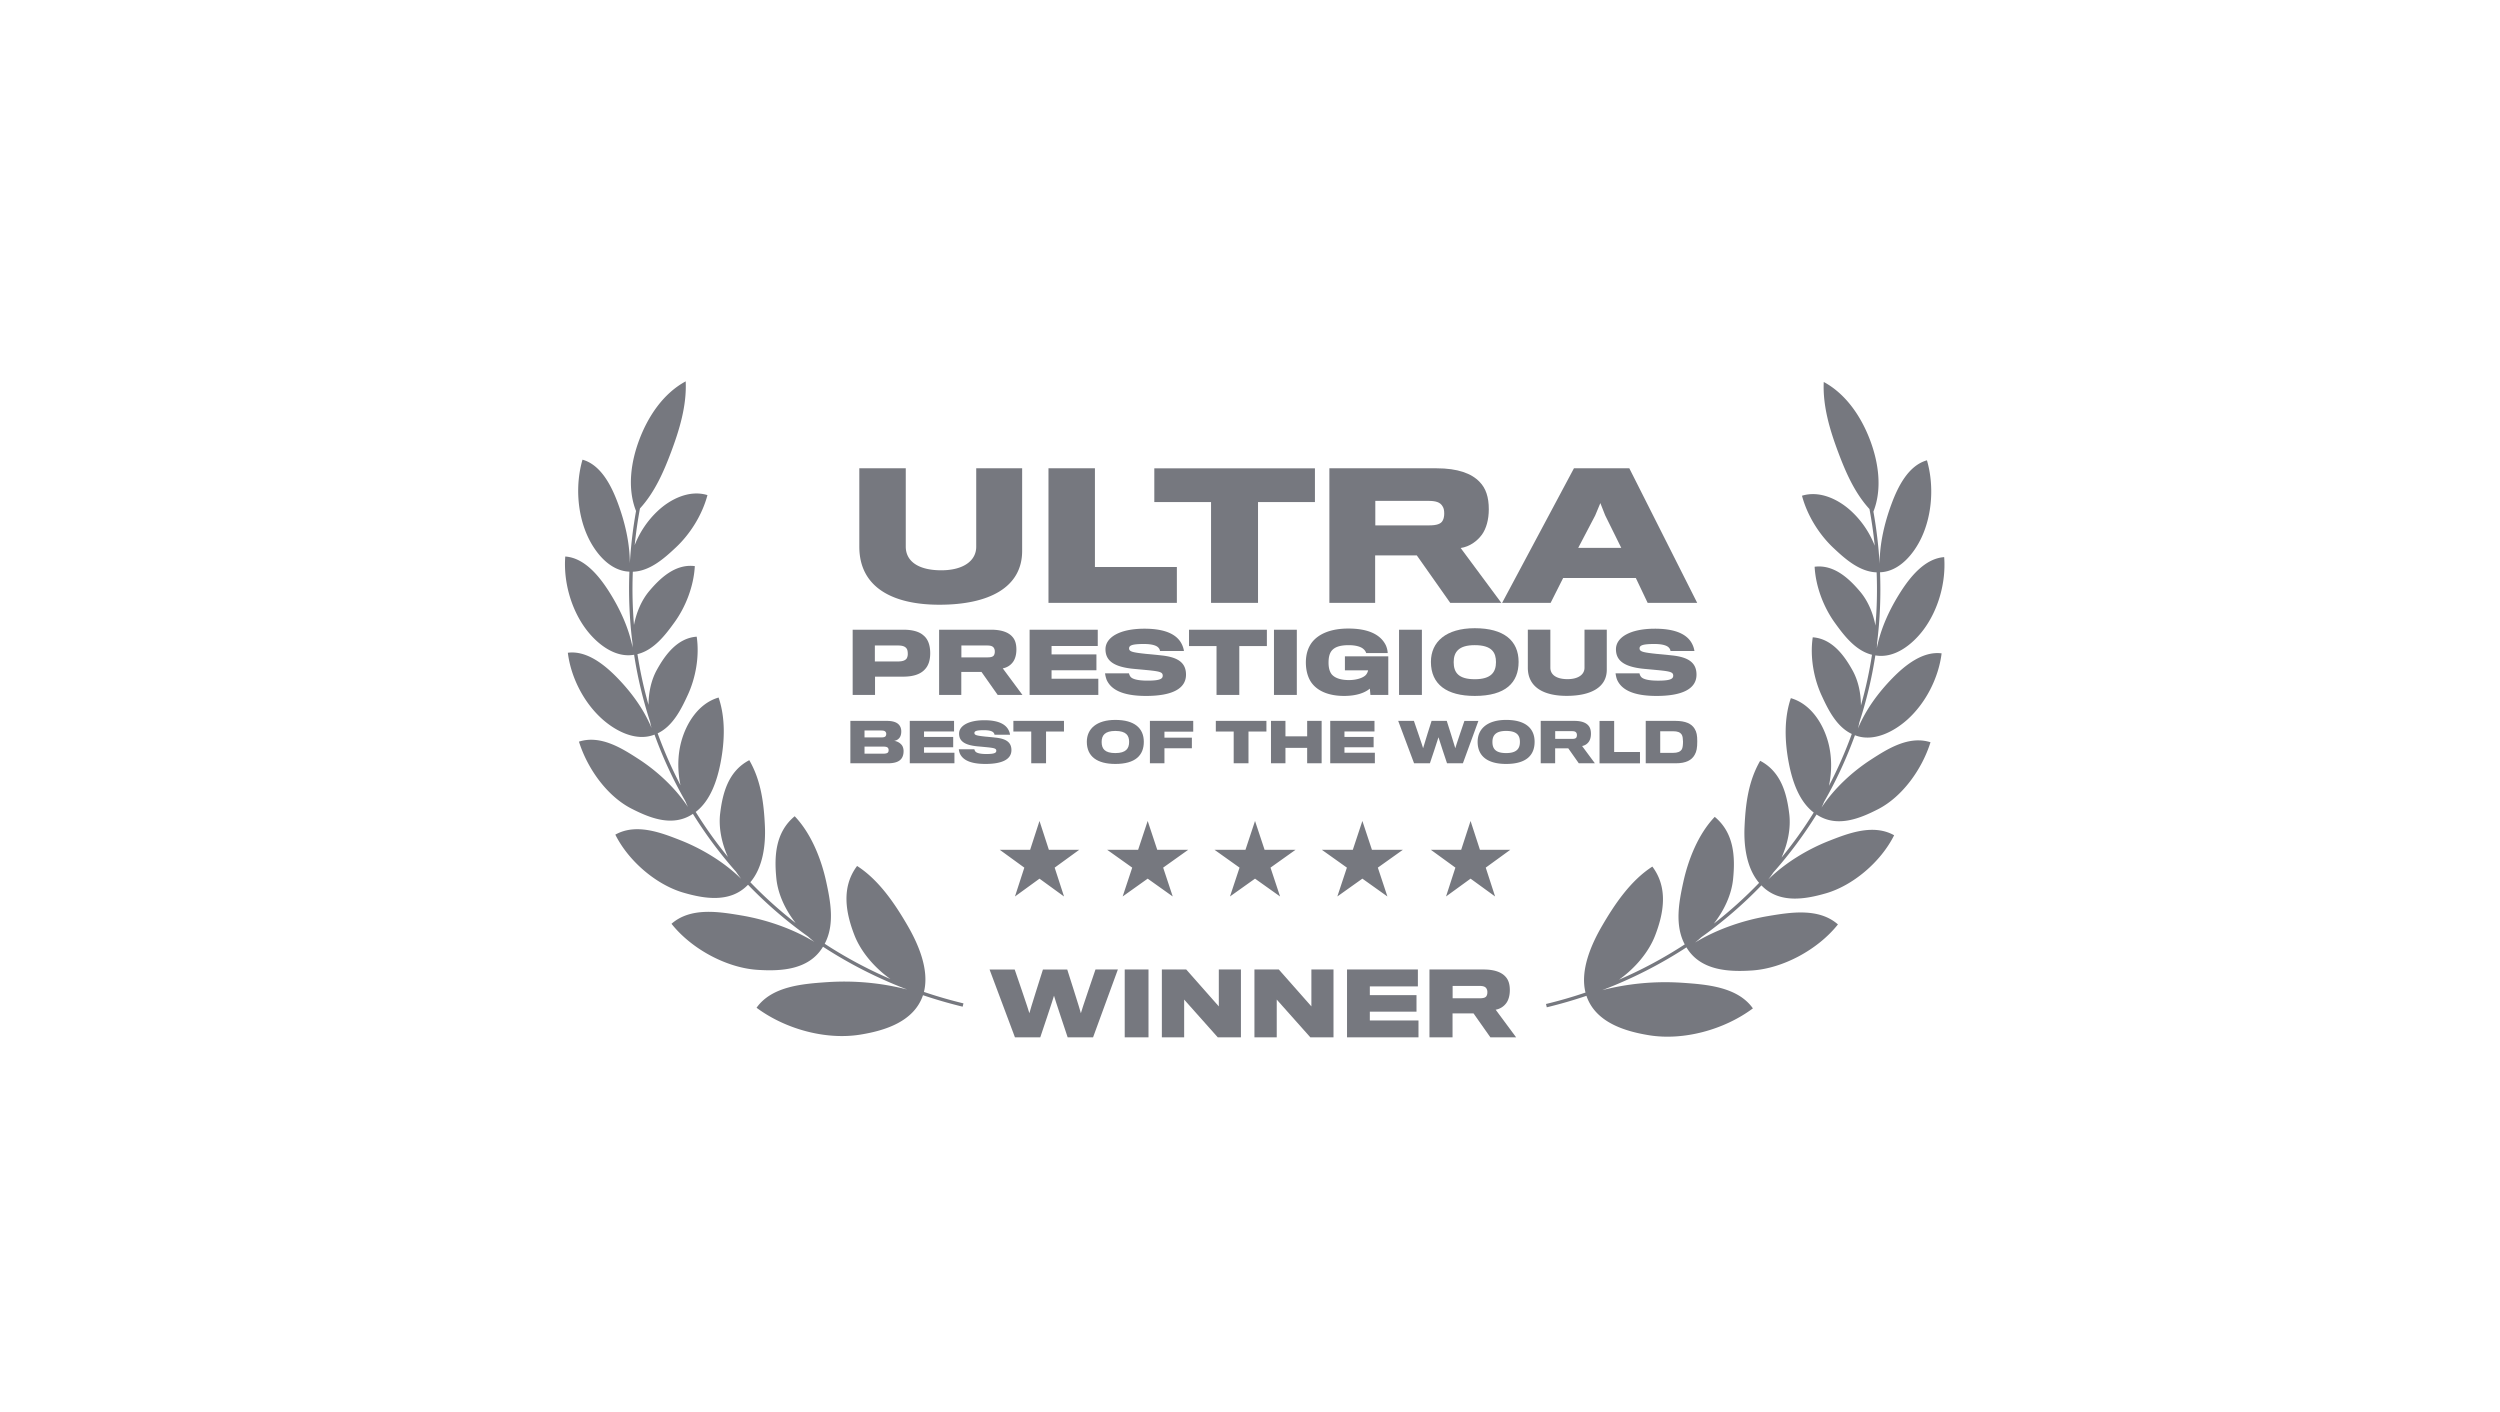
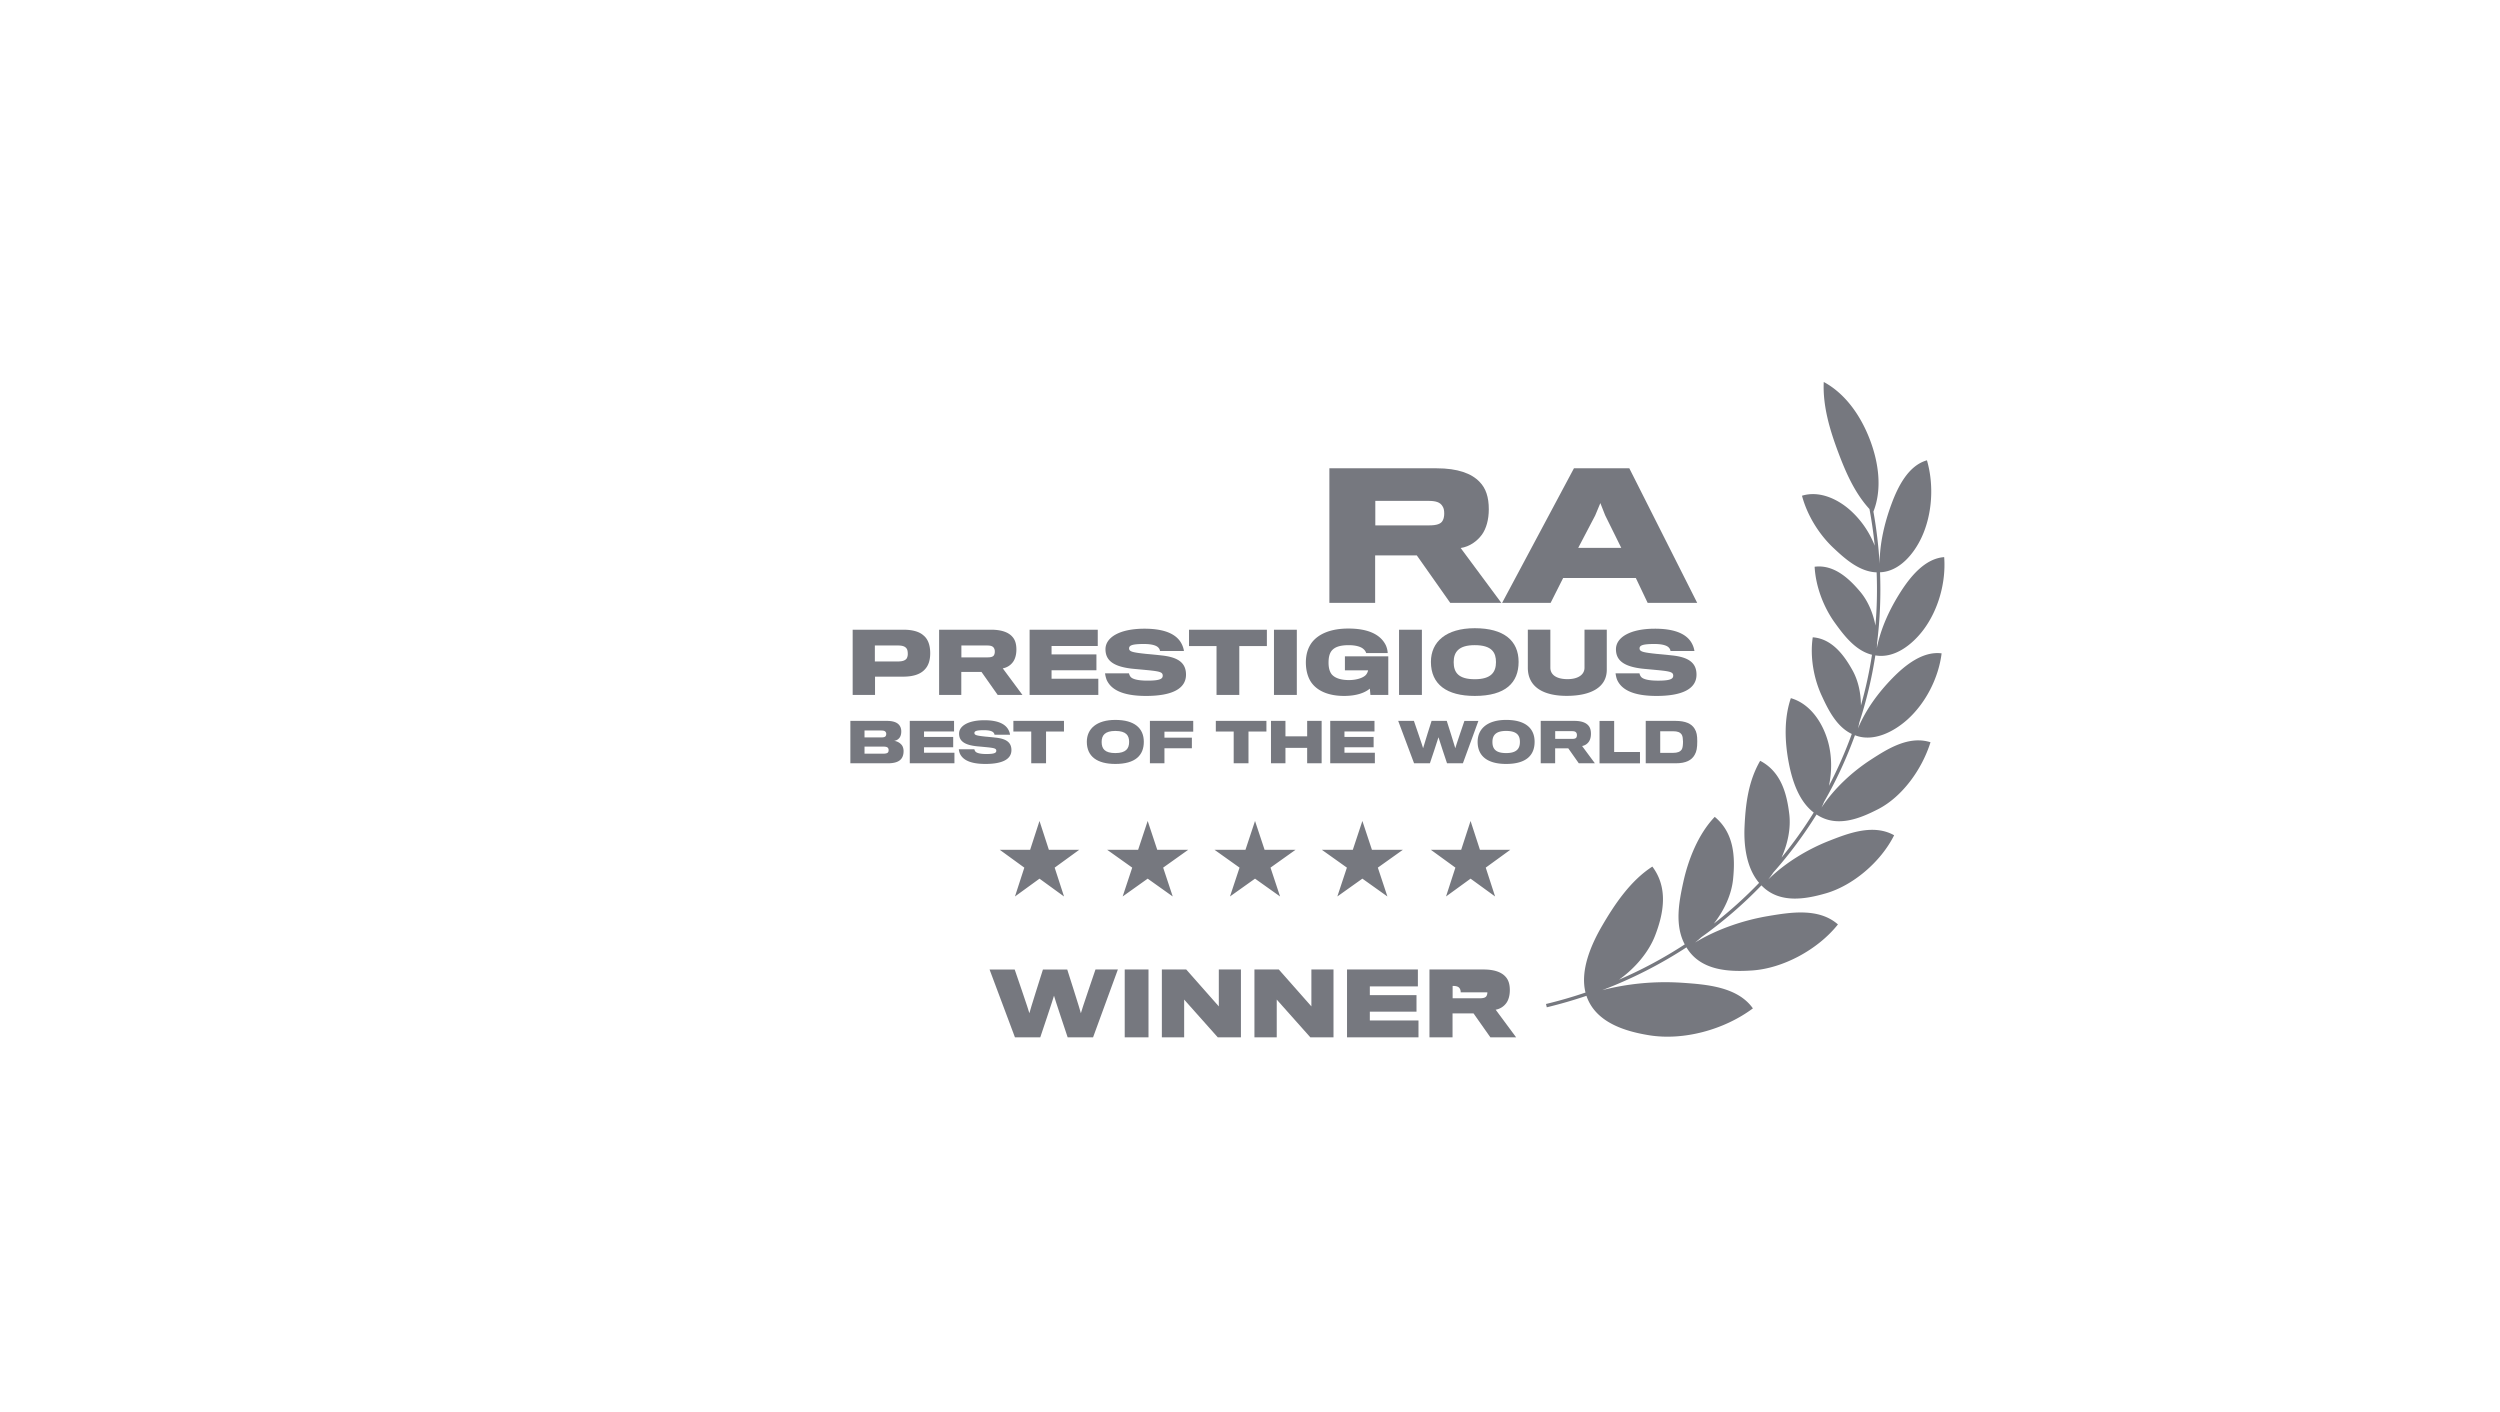
<svg xmlns="http://www.w3.org/2000/svg" width="177" height="100" fill="none">
-   <path d="M45.031 36.178c-.635-1.614-.36-3.471.226-5.032.616-1.643 1.688-3.282 3.29-4.146.08 1.731-.45 3.442-1.027 4.985-.52 1.387-1.158 2.865-2.21 4.012a31.53 31.53 0 0 0-.374 2.6 6.59 6.59 0 0 1 1.621-2.411c.91-.86 2.262-1.524 3.531-1.132-.372 1.403-1.22 2.748-2.223 3.692-.79.743-1.833 1.694-3.061 1.732-.05 1.27-.022 2.528.082 3.77.174-.909.545-1.764 1.081-2.401.738-.876 1.83-1.945 3.226-1.766-.076 1.42-.643 2.875-1.432 3.969-.627.869-1.454 1.976-2.629 2.262.188 1.22.45 2.42.783 3.593.003-.899.201-1.78.595-2.488.555-.998 1.42-2.242 2.817-2.34.205 1.394-.073 2.917-.633 4.128-.447.969-1.044 2.203-2.131 2.714.457 1.263.997 2.49 1.616 3.675-.217-1.02-.208-2.097.049-3.065.355-1.335 1.235-2.737 2.649-3.144.5 1.474.43 3.118.14 4.616-.239 1.233-.708 2.682-1.76 3.483a29.88 29.88 0 0 0 2.279 3.189c-.446-.994-.668-2.081-.549-3.077.173-1.45.58-3.002 2.062-3.775.84 1.45 1.035 3.077 1.107 4.684.057 1.298-.13 2.9-1.032 3.957a30.133 30.133 0 0 0 3.207 2.888c-.739-.947-1.256-2.058-1.365-3.158-.155-1.553-.08-3.262 1.299-4.402 1.178 1.231 1.882 3.044 2.227 4.619.304 1.392.623 3.04-.103 4.41a30.894 30.894 0 0 0 4.652 2.496c-1.156-.824-2.102-1.954-2.553-3.12-.591-1.53-.956-3.353.194-4.885 1.542.988 2.675 2.673 3.568 4.21.766 1.318 1.559 3.138 1.165 4.708.91.309 1.843.58 2.798.81l-.057.235a32.754 32.754 0 0 1-2.808-.813c-.64 1.89-2.736 2.515-4.431 2.79-2.415.394-5.29-.368-7.353-1.901 1.089-1.538 3.309-1.694 4.983-1.812l.022-.001a17.939 17.939 0 0 1 5.662.522 31.273 31.273 0 0 1-5.963-3.03l-.027.043c-1.007 1.634-3.03 1.697-4.617 1.594-2.155-.14-4.642-1.45-6.082-3.26 1.355-1.189 3.354-.856 4.904-.599l.008.002c1.729.287 3.619.914 5.205 1.88a7.67 7.67 0 0 1-.442-.377 30.412 30.412 0 0 1-4.257-3.67l-.045.044c-1.256 1.263-3.084.932-4.51.521-1.91-.55-3.89-2.21-4.84-4.114 1.47-.824 3.23-.145 4.597.392 1.5.59 3.089 1.532 4.31 2.734a7.114 7.114 0 0 1-.36-.496 30.132 30.132 0 0 1-3.053-4.1l-.045.029c-1.42.916-3.03.252-4.305-.4-1.729-.885-3.118-2.83-3.719-4.743 1.534-.491 3.05.473 4.228 1.237 1.288.835 2.593 2.026 3.49 3.393a6.307 6.307 0 0 1-.184-.413 30.036 30.036 0 0 1-2.184-4.714l-.03.01-.003.002c-1.292.49-2.73-.273-3.667-1.11-1.303-1.163-2.222-2.951-2.437-4.698 1.346-.175 2.615.867 3.482 1.755.998 1.023 1.894 2.231 2.445 3.574a5.877 5.877 0 0 1-.104-.444 30.126 30.126 0 0 1-1.131-4.742l-.02.002-.006.001c-1.365.228-2.627-.81-3.382-1.817-1.058-1.414-1.603-3.37-1.466-5.143 1.36.095 2.395 1.389 3.067 2.435.777 1.212 1.421 2.583 1.704 4.017a5.781 5.781 0 0 1-.016-.344 30.628 30.628 0 0 1-.214-5.036h-.003c-1.388-.05-2.414-1.339-2.944-2.482-.758-1.636-.88-3.703-.374-5.446 1.323.371 2.06 1.889 2.496 3.057.502 1.347.852 2.816.855 4.276a31.57 31.57 0 0 1 .44-3.7Zm27.337-3.023v5.85c0 2.573-2.33 3.81-5.861 3.81-3.302 0-5.668-1.225-5.668-4.113v-5.547h3.289v5.547c0 1.031.886 1.675 2.512 1.675 1.554 0 2.476-.668 2.476-1.663v-5.559h3.252Zm10.954 6.991v2.536h-9.09v-9.527h3.289v6.99h5.801Zm9.775-4.6v-2.39H81.725v2.39h4.017v7.136h3.326v-7.136h4.029Z" fill="#76787F" />
  <path fill-rule="evenodd" clip-rule="evenodd" d="M104.763 34.126c.437.45.644 1.068.644 1.93 0 .74-.182 1.371-.486 1.796-.34.461-.862.85-1.505.947l2.877 3.883h-3.617l-2.367-3.361H97.36v3.361h-3.24v-9.527h7.585c1.505 0 2.488.364 3.058.971Zm-2.621 2.731c.085-.146.109-.34.109-.498 0-.182-.024-.376-.109-.497-.17-.316-.51-.4-1.02-.4h-3.75v1.735h3.811c.522 0 .838-.097.959-.34Zm8.529 4.066h5.146l.837 1.76h3.508l-4.806-9.528h-3.92l-5.085 9.527h3.434l.886-1.76Zm4.114-2.136h-3.046l1.202-2.294.364-.874.34.862 1.14 2.306Zm-10.369 5.69c-2.036 0-3.107.965-3.107 2.383 0 1.6 1.124 2.412 3.107 2.412 2.183 0 3.101-.941 3.101-2.412 0-1.495-1.036-2.383-3.101-2.383Zm0 3.612c-1.159 0-1.495-.476-1.495-1.212 0-.723.365-1.2 1.489-1.2 1.23 0 1.506.535 1.506 1.2 0 .706-.335 1.212-1.5 1.212Z" fill="#76787F" />
  <path d="M98.291 49.202v-2.736H95.22v.994h1.642a.744.744 0 0 1-.147.312c-.171.2-.624.377-1.213.377-.611 0-1.006-.16-1.218-.407-.14-.182-.223-.44-.223-.83 0-.405.082-.682.241-.864.23-.259.618-.37 1.189-.37.512 0 .865.117 1.03.264a.63.63 0 0 1 .205.294h1.524a1.578 1.578 0 0 0-.135-.553c-.365-.741-1.212-1.182-2.654-1.182-1.253 0-2.094.382-2.56.959-.305.394-.446.888-.446 1.441 0 .612.164 1.136.435 1.483.459.594 1.277.888 2.26.888.864 0 1.459-.206 1.835-.517l.041.447h1.265Zm-16.028-2.795c1.194.13 1.706.553 1.706 1.359 0 .977-.953 1.506-2.83 1.506-1.747 0-2.5-.494-2.789-1.141a1.99 1.99 0 0 1-.112-.46h1.695a.583.583 0 0 0 .112.248c.14.17.535.27 1.206.27.865 0 1.07-.123 1.07-.352 0-.248-.211-.3-.994-.383-.311-.03-.806-.076-1.012-.094-1.494-.135-2.047-.6-2.047-1.395 0-.823.977-1.453 2.76-1.453 1.582 0 2.318.47 2.624 1.06.094.176.153.376.17.517h-1.694a.387.387 0 0 0-.094-.212c-.13-.17-.46-.282-1.048-.282-.83 0-1.047.1-1.047.312 0 .235.276.288 1.2.388.359.03.93.088 1.124.112Z" fill="#76787F" />
  <path fill-rule="evenodd" clip-rule="evenodd" d="M65.37 44.977c.312.247.489.665.489 1.271 0 .494-.124.865-.36 1.124-.317.365-.84.53-1.523.535-.212.006-2.024 0-2.024 0v1.295h-1.583v-4.619h3.583c.636 0 1.118.13 1.419.394Zm-1.17 1.63a.662.662 0 0 0 .07-.335c0-.153-.03-.283-.082-.353-.1-.147-.288-.218-.595-.218H61.94v1.13h1.642c.33 0 .523-.077.618-.224Zm7.449-1.553c.212.217.312.517.312.935 0 .36-.088.665-.236.871a1.13 1.13 0 0 1-.73.459l1.395 1.883h-1.753l-1.147-1.63h-1.43v1.63h-1.571v-4.619h3.677c.73 0 1.207.177 1.483.47Zm-1.27 1.324a.498.498 0 0 0 .052-.242.444.444 0 0 0-.053-.24c-.082-.154-.247-.195-.494-.195h-1.818v.841h1.847c.253 0 .406-.047.465-.164Z" fill="#76787F" />
  <path d="M77.761 49.202v-1.148H74.45v-.6h3.177v-1.123H74.45v-.595h3.271v-1.153h-4.825v4.619h4.867Zm11.934-3.46v-1.159h-5.513v1.16h1.948v3.459h1.612v-3.46h1.953Zm2.12-1.159v4.619h-1.618v-4.619h1.618Zm8.855 0v4.619h-1.618v-4.619h1.618Zm13.09 0v2.836c0 1.247-1.13 1.848-2.842 1.848-1.6 0-2.748-.595-2.748-1.995v-2.689h1.595v2.689c0 .5.429.812 1.218.812.753 0 1.2-.324 1.2-.806v-2.695h1.577Zm6.352 3.183c0-.806-.512-1.23-1.706-1.36a40.177 40.177 0 0 0-1.124-.111c-.924-.1-1.201-.153-1.201-.388 0-.212.218-.312 1.048-.312.588 0 .918.112 1.047.282a.385.385 0 0 1 .094.212h1.695a1.623 1.623 0 0 0-.171-.518c-.306-.588-1.041-1.059-2.624-1.059-1.783 0-2.76.63-2.76 1.453 0 .795.554 1.26 2.048 1.395l.096.008.16.015.756.071c.783.082.994.135.994.383 0 .229-.205.353-1.07.353-.671 0-1.065-.1-1.207-.271a.577.577 0 0 1-.111-.247h-1.695c.018.117.047.306.112.459.288.647 1.041 1.141 2.789 1.141 1.877 0 2.83-.53 2.83-1.506Z" fill="#76787F" />
  <path fill-rule="evenodd" clip-rule="evenodd" d="M78.966 50.97c-1.323 0-2.019.627-2.019 1.549 0 1.04.73 1.568 2.02 1.568 1.418 0 2.015-.612 2.015-1.568 0-.971-.673-1.549-2.016-1.549Zm0 2.348c-.753 0-.97-.31-.97-.788 0-.47.236-.78.967-.78.799 0 .979.348.979.78 0 .46-.218.788-.976.788Z" fill="#76787F" />
  <path d="M71.609 53.108c0-.524-.333-.8-1.11-.883a26.05 26.05 0 0 0-.73-.073c-.6-.065-.78-.1-.78-.252 0-.138.141-.203.68-.203.383 0 .597.072.681.183a.253.253 0 0 1 .062.138h1.1a1.046 1.046 0 0 0-.11-.337c-.199-.382-.677-.688-1.706-.688-1.158 0-1.793.41-1.793.945 0 .516.36.818 1.33.906.135.011.456.042.658.061.51.054.647.088.647.249 0 .149-.134.23-.696.23-.436 0-.692-.066-.784-.177a.376.376 0 0 1-.073-.16h-1.101c.011.076.03.199.073.298.187.42.676.742 1.812.742 1.22 0 1.84-.344 1.84-.98Z" fill="#76787F" />
  <path fill-rule="evenodd" clip-rule="evenodd" d="M63.973 53.192c0 .207-.057.41-.172.543-.176.214-.505.306-.93.306h-2.665v-3.002H62.8c.413 0 .677.1.822.249.13.13.188.302.188.497s-.046.356-.145.474a.577.577 0 0 1-.364.195.809.809 0 0 1 .532.283c.095.11.141.28.141.455Zm-1.288-1.051a.258.258 0 0 0 .06-.176.22.22 0 0 0-.072-.176c-.053-.05-.153-.07-.298-.07h-1.167v.49h1.194c.13 0 .229-.019.282-.069Zm-.173 1.22c.18 0 .287-.024.348-.08.039-.04.054-.096.054-.17a.24.24 0 0 0-.065-.179c-.057-.05-.157-.073-.325-.073h-1.316v.501h1.304Z" fill="#76787F" />
  <path d="M67.574 53.295v.746h-3.162v-3.002h3.135v.75h-2.126v.386h2.065v.73h-2.065v.39h2.153Zm7.756-2.255v.752h-1.27v2.249h-1.048v-2.248h-1.265v-.754h3.583Zm9.151 0v.76h-2.038v.425h1.942v.753h-1.942v1.063h-1.029v-3.002h3.067Zm5.182.752v-.753H86.08v.753h1.265v2.249h1.048v-2.248h1.27Zm3.909-.752v3.001h-1.025v-1.09H91.01v1.09h-1.025v-3.002h1.025v1.094h1.537v-1.094h1.025Zm3.769 3.001v-.746h-2.153v-.39h2.065v-.73h-2.065v-.386h2.126v-.75H94.18v3.002h3.162Zm6.34-3.001h.99l-1.097 3.001h-1.124s-.601-1.793-.605-1.843c-.003.05-.608 1.843-.608 1.843h-1.12l-1.124-3.002h1.112s.651 1.89.651 1.935c0-.046.6-1.935.6-1.935h1.075s.604 1.89.604 1.935c0-.046.646-1.935.646-1.935Z" fill="#76787F" />
  <path fill-rule="evenodd" clip-rule="evenodd" d="M106.635 50.97c-1.323 0-2.019.627-2.019 1.549 0 1.04.73 1.568 2.019 1.568 1.419 0 2.015-.612 2.015-1.568 0-.971-.673-1.549-2.015-1.549Zm0 2.348c-.753 0-.971-.31-.971-.788 0-.47.237-.78.967-.78.8 0 .979.348.979.78 0 .46-.218.788-.975.788Zm5.802-1.973c.137.142.202.337.202.608 0 .233-.057.432-.153.566a.732.732 0 0 1-.474.298l.906 1.224h-1.139l-.746-1.06h-.929v1.06h-1.021v-3.002h2.39c.474 0 .784.115.964.306Zm-.826.86a.332.332 0 0 0 .034-.156.296.296 0 0 0-.034-.157c-.054-.1-.161-.126-.322-.126h-1.181v.547h1.2c.165 0 .264-.031.303-.108Z" fill="#76787F" />
  <path d="M116.111 54.041v-.8h-1.828V51.04h-1.036v3.002h2.864Z" fill="#76787F" />
  <path fill-rule="evenodd" clip-rule="evenodd" d="M120.166 52.485c0 .466-.046.719-.183.956-.207.378-.616.6-1.339.6h-2.126v-3.002h2.103c.719 0 1.144.203 1.354.55.149.234.191.483.191.896Zm-1.717.818c.325 0 .509-.076.62-.245.069-.103.088-.344.088-.554-.004-.191-.027-.394-.088-.486-.119-.18-.298-.245-.612-.245h-.914v1.53h.906Z" fill="#76787F" />
  <path d="M79.145 68.64H77.56s-1.034 3.023-1.034 3.097c0-.074-.966-3.096-.966-3.096h-1.72s-.96 3.022-.96 3.096c0-.074-1.04-3.096-1.04-3.096h-1.78l1.798 4.802h1.793s.966-2.869.972-2.948c.007.079.967 2.948.967 2.948h1.799l1.756-4.802Zm2.169 4.804V68.64H79.63v4.802h1.683Zm6.544-4.804v4.803h-1.64l-2.38-2.673v2.674H82.26V68.64h1.725l2.307 2.612V68.64h1.566Zm6.554 4.804V68.64h-1.566v2.612l-2.307-2.612h-1.725v4.802h1.579V70.77l2.38 2.674h1.64Zm6.017-1.194v1.194h-5.06V68.64h5.017v1.199h-3.402v.618h3.304v1.168h-3.304v.624h3.445Z" fill="#76787F" />
-   <path fill-rule="evenodd" clip-rule="evenodd" d="M106.896 70.103c0-.434-.104-.746-.324-.973-.288-.306-.783-.49-1.542-.49h-3.824v4.803h1.634V71.75h1.487l1.193 1.695h1.823l-1.45-1.958a1.18 1.18 0 0 0 .759-.478c.152-.214.244-.532.244-.905Zm-1.591.153a.51.51 0 0 1-.055.25c-.061.123-.22.172-.483.172h-1.921v-.875h1.89c.257 0 .429.043.514.202a.46.46 0 0 1 .055.25Z" fill="#76787F" />
+   <path fill-rule="evenodd" clip-rule="evenodd" d="M106.896 70.103c0-.434-.104-.746-.324-.973-.288-.306-.783-.49-1.542-.49h-3.824v4.803h1.634V71.75h1.487l1.193 1.695h1.823l-1.45-1.958a1.18 1.18 0 0 0 .759-.478c.152-.214.244-.532.244-.905Zm-1.591.153a.51.51 0 0 1-.055.25c-.061.123-.22.172-.483.172h-1.921v-.875c.257 0 .429.043.514.202a.46.46 0 0 1 .055.25Z" fill="#76787F" />
  <path d="m74.26 60.167-.664-2.043-.663 2.043h-2.148l1.737 1.262-.663 2.042 1.737-1.262 1.737 1.262-.663-2.042 1.737-1.262H74.26Zm6.996-2.044.677 2.043h2.192l-1.773 1.262.677 2.042-1.773-1.262-1.772 1.262.677-2.042-1.773-1.262h2.191l.677-2.042Zm8.277 2.043-.677-2.042-.677 2.042h-2.191l1.772 1.262-.677 2.042 1.773-1.262 1.773 1.262-.677-2.042 1.772-1.262h-2.19Zm6.923-2.043.677 2.043h2.19l-1.772 1.262.677 2.042-1.772-1.262-1.773 1.262.677-2.042-1.773-1.262h2.192l.677-2.042Zm8.324 2.043-.664-2.042-.664 2.042h-2.147l1.737 1.262-.663 2.042 1.737-1.262 1.737 1.262-.663-2.042 1.737-1.262h-2.147Zm27.858-23.944c.635-1.614.359-3.471-.226-5.032-.616-1.643-1.688-3.282-3.29-4.146-.08 1.731.449 3.442 1.027 4.984.52 1.388 1.157 2.866 2.21 4.013.162.87.286 1.736.373 2.599a6.587 6.587 0 0 0-1.62-2.41c-.909-.86-2.262-1.524-3.531-1.132.372 1.403 1.219 2.748 2.223 3.692.79.743 1.833 1.694 3.061 1.732.051 1.27.022 2.529-.083 3.77-.173-.909-.544-1.764-1.081-2.4-.737-.876-1.83-1.946-3.225-1.767.076 1.42.643 2.876 1.432 3.969.626.869 1.454 1.976 2.629 2.262a29.782 29.782 0 0 1-.783 3.593c-.003-.899-.201-1.78-.595-2.488-.555-.998-1.42-2.242-2.817-2.34-.205 1.394.073 2.917.633 4.128.447.969 1.044 2.203 2.131 2.714a29.788 29.788 0 0 1-1.617 3.676c.218-1.021.209-2.098-.048-3.066-.355-1.335-1.235-2.737-2.649-3.144-.5 1.474-.431 3.118-.14 4.616.239 1.233.708 2.682 1.76 3.483a29.76 29.76 0 0 1-2.28 3.19c.447-.994.668-2.082.549-3.078-.173-1.45-.58-3.002-2.061-3.775-.841 1.45-1.036 3.077-1.107 4.684-.058 1.299.129 2.901 1.032 3.958a30.258 30.258 0 0 1-3.206 2.887c.738-.947 1.255-2.059 1.364-3.158.155-1.552.08-3.262-1.299-4.402-1.178 1.231-1.882 3.044-2.226 4.619-.305 1.392-.623 3.04.102 4.41a30.878 30.878 0 0 1-4.652 2.496c1.156-.823 2.102-1.954 2.553-3.12.591-1.53.956-3.353-.194-4.885-1.542.988-2.675 2.673-3.568 4.21-.766 1.318-1.559 3.138-1.165 4.708-.91.309-1.843.58-2.798.81l.057.235a32.812 32.812 0 0 0 2.808-.813c.64 1.89 2.736 2.515 4.431 2.791 2.415.393 5.291-.368 7.353-1.902-1.089-1.538-3.309-1.694-4.983-1.812l-.022-.001a17.934 17.934 0 0 0-5.662.523 31.309 31.309 0 0 0 5.963-3.03l.025.04c1.007 1.636 3.031 1.7 4.619 1.596 2.155-.14 4.642-1.45 6.081-3.26-1.354-1.188-3.353-.856-4.903-.599l-.008.002c-1.729.287-3.618.914-5.204 1.88a8.23 8.23 0 0 0 .442-.377 30.414 30.414 0 0 0 4.255-3.67l.054.053c1.256 1.253 3.079.922 4.503.512 1.91-.55 3.89-2.21 4.839-4.114-1.471-.824-3.229-.145-4.596.392-1.503.59-3.092 1.534-4.314 2.738.126-.16.247-.325.361-.497a30.186 30.186 0 0 0 3.055-4.103l.039.024.01.007c1.419.913 3.027.25 4.301-.402 1.729-.885 3.119-2.83 3.719-4.743-1.534-.491-3.049.473-4.227 1.237-1.29.836-2.596 2.028-3.492 3.395.066-.135.128-.273.185-.414a30.036 30.036 0 0 0 2.184-4.715l.031.01.005.003c1.291.488 2.728-.274 3.665-1.11 1.302-1.164 2.221-2.952 2.436-4.7-1.346-.174-2.615.868-3.482 1.756-.998 1.023-1.895 2.233-2.446 3.576a5.66 5.66 0 0 0 .105-.446 30.112 30.112 0 0 0 1.131-4.742l.038.005c1.36.22 2.618-.815 3.37-1.82 1.058-1.413 1.603-3.369 1.466-5.142-1.359.095-2.395 1.389-3.066 2.435-.778 1.212-1.423 2.584-1.705 4.02.009-.115.014-.23.016-.346a30.62 30.62 0 0 0 .213-5.037c1.389-.048 2.418-1.338 2.948-2.482.757-1.635.879-3.703.374-5.445-1.323.37-2.061 1.888-2.496 3.056-.502 1.347-.852 2.816-.855 4.276a31.682 31.682 0 0 0-.439-3.7Z" fill="#76787F" />
</svg>